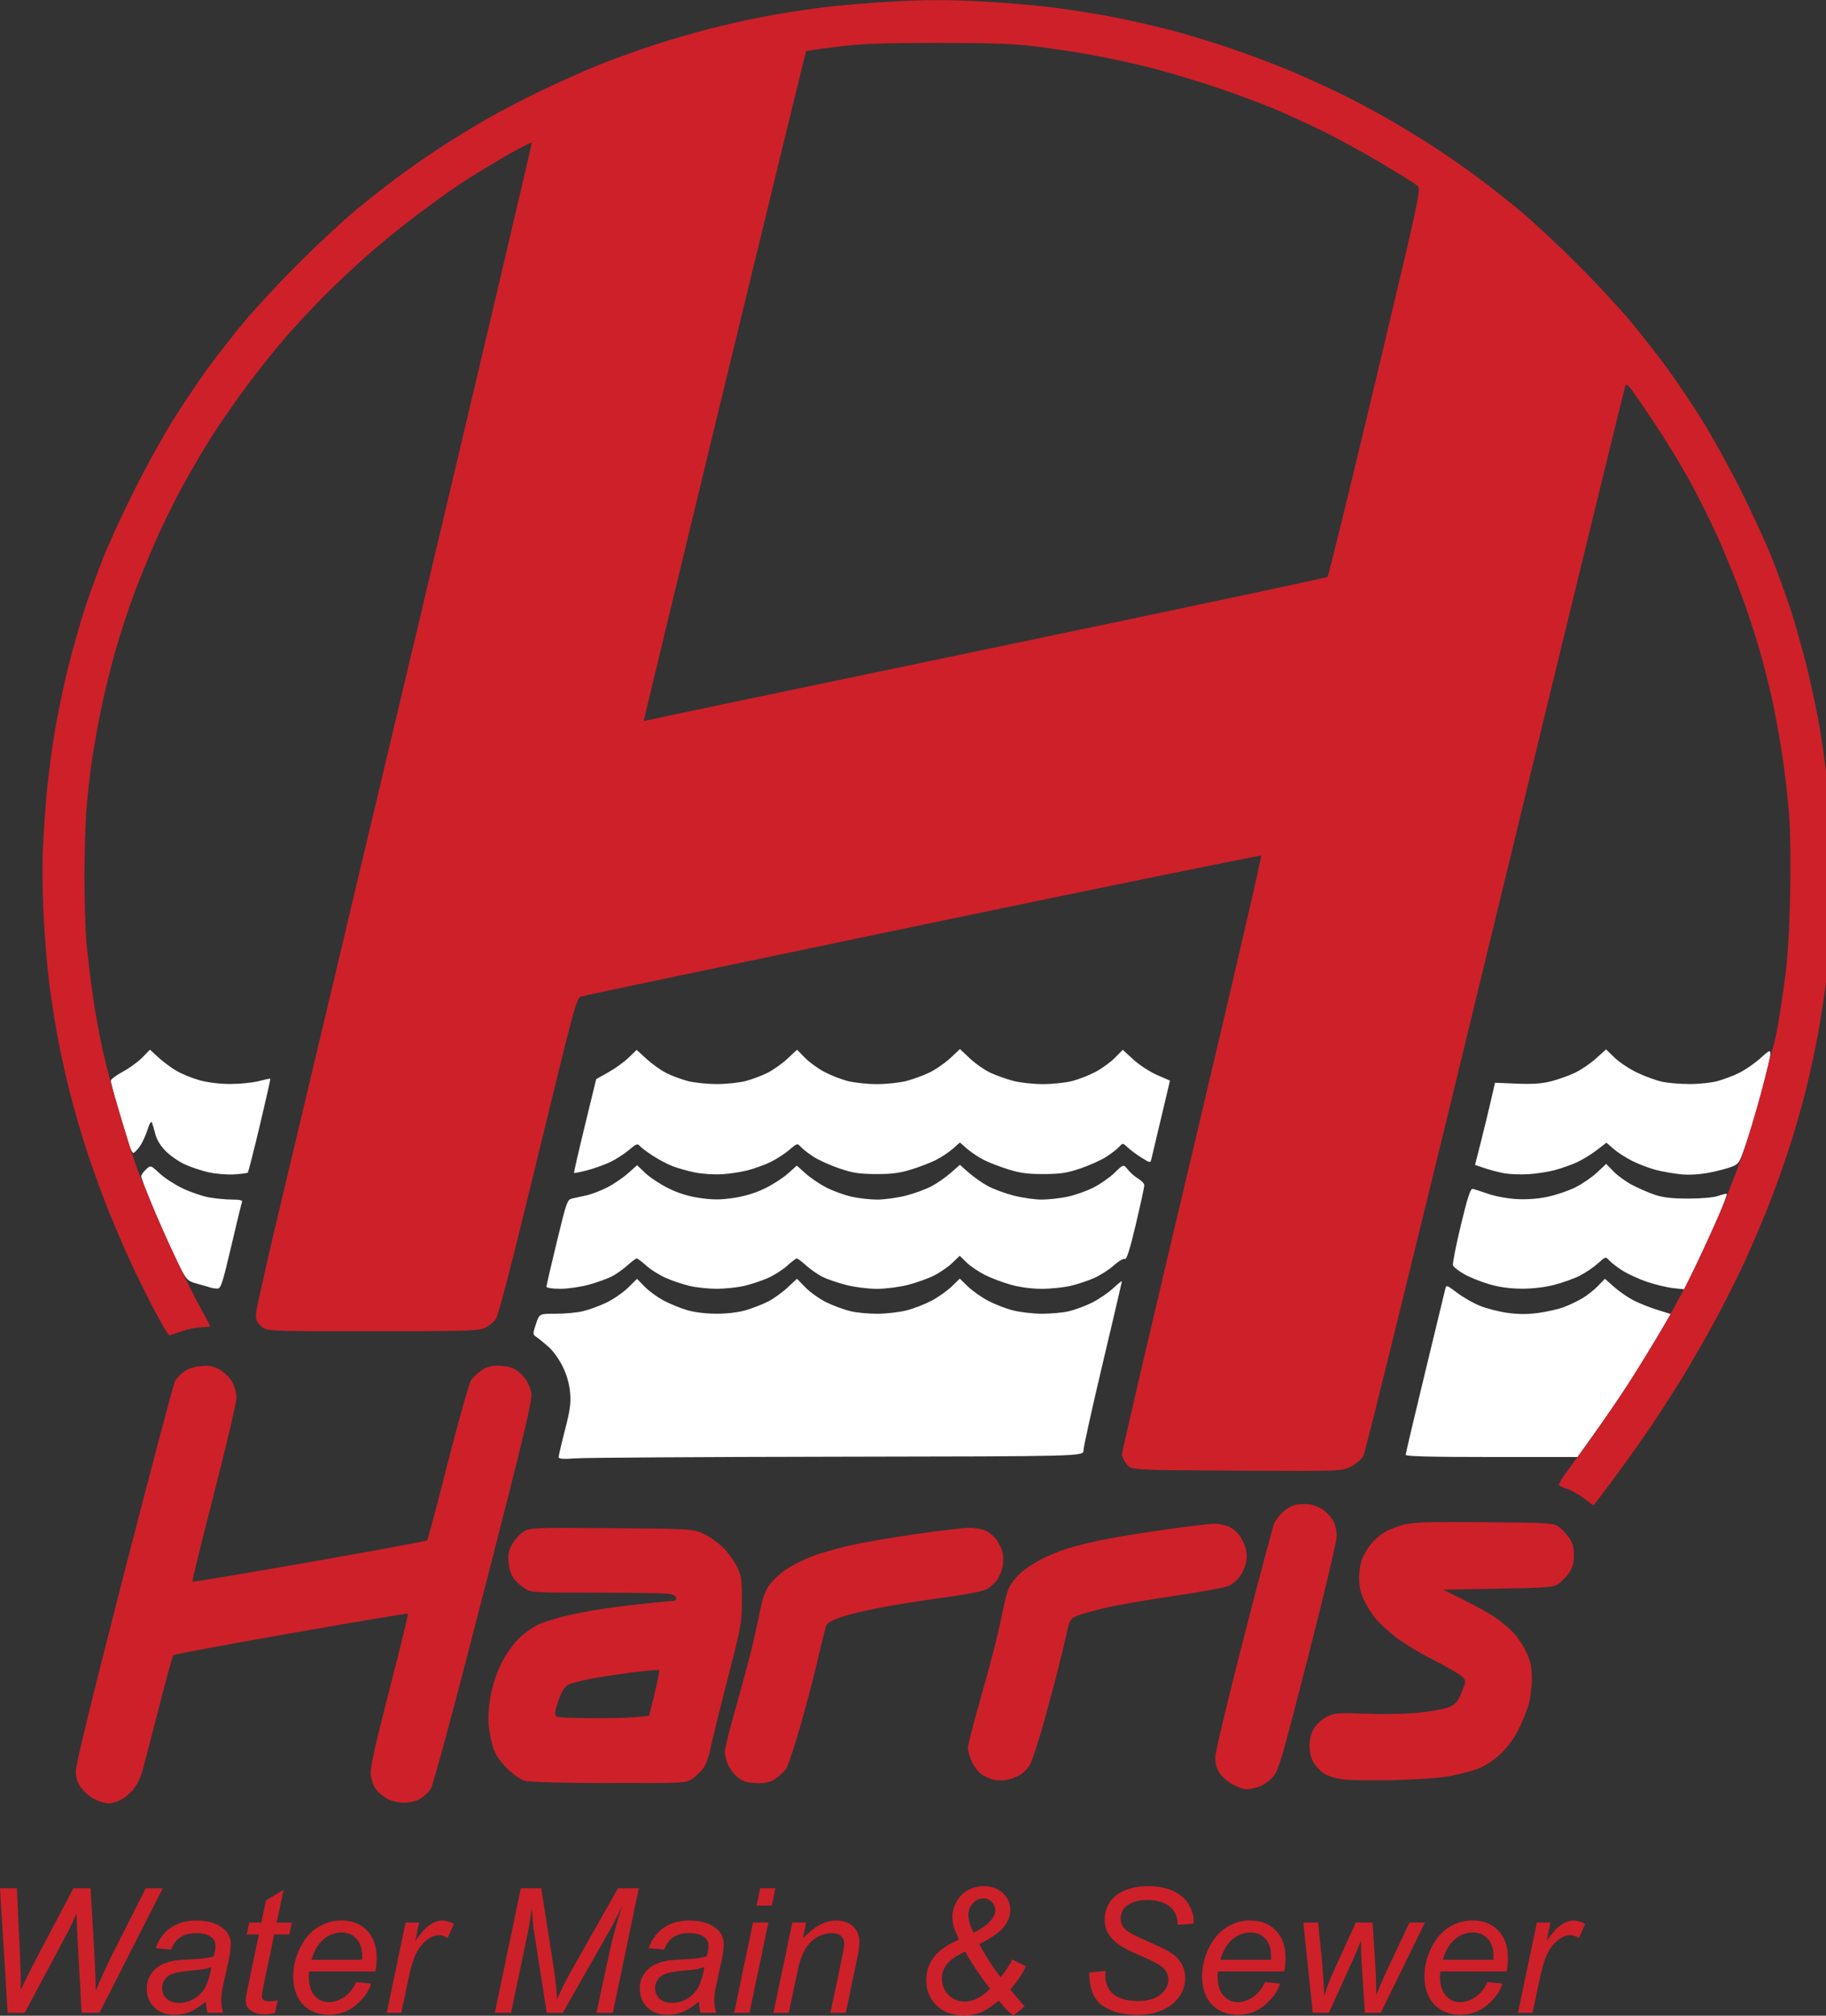
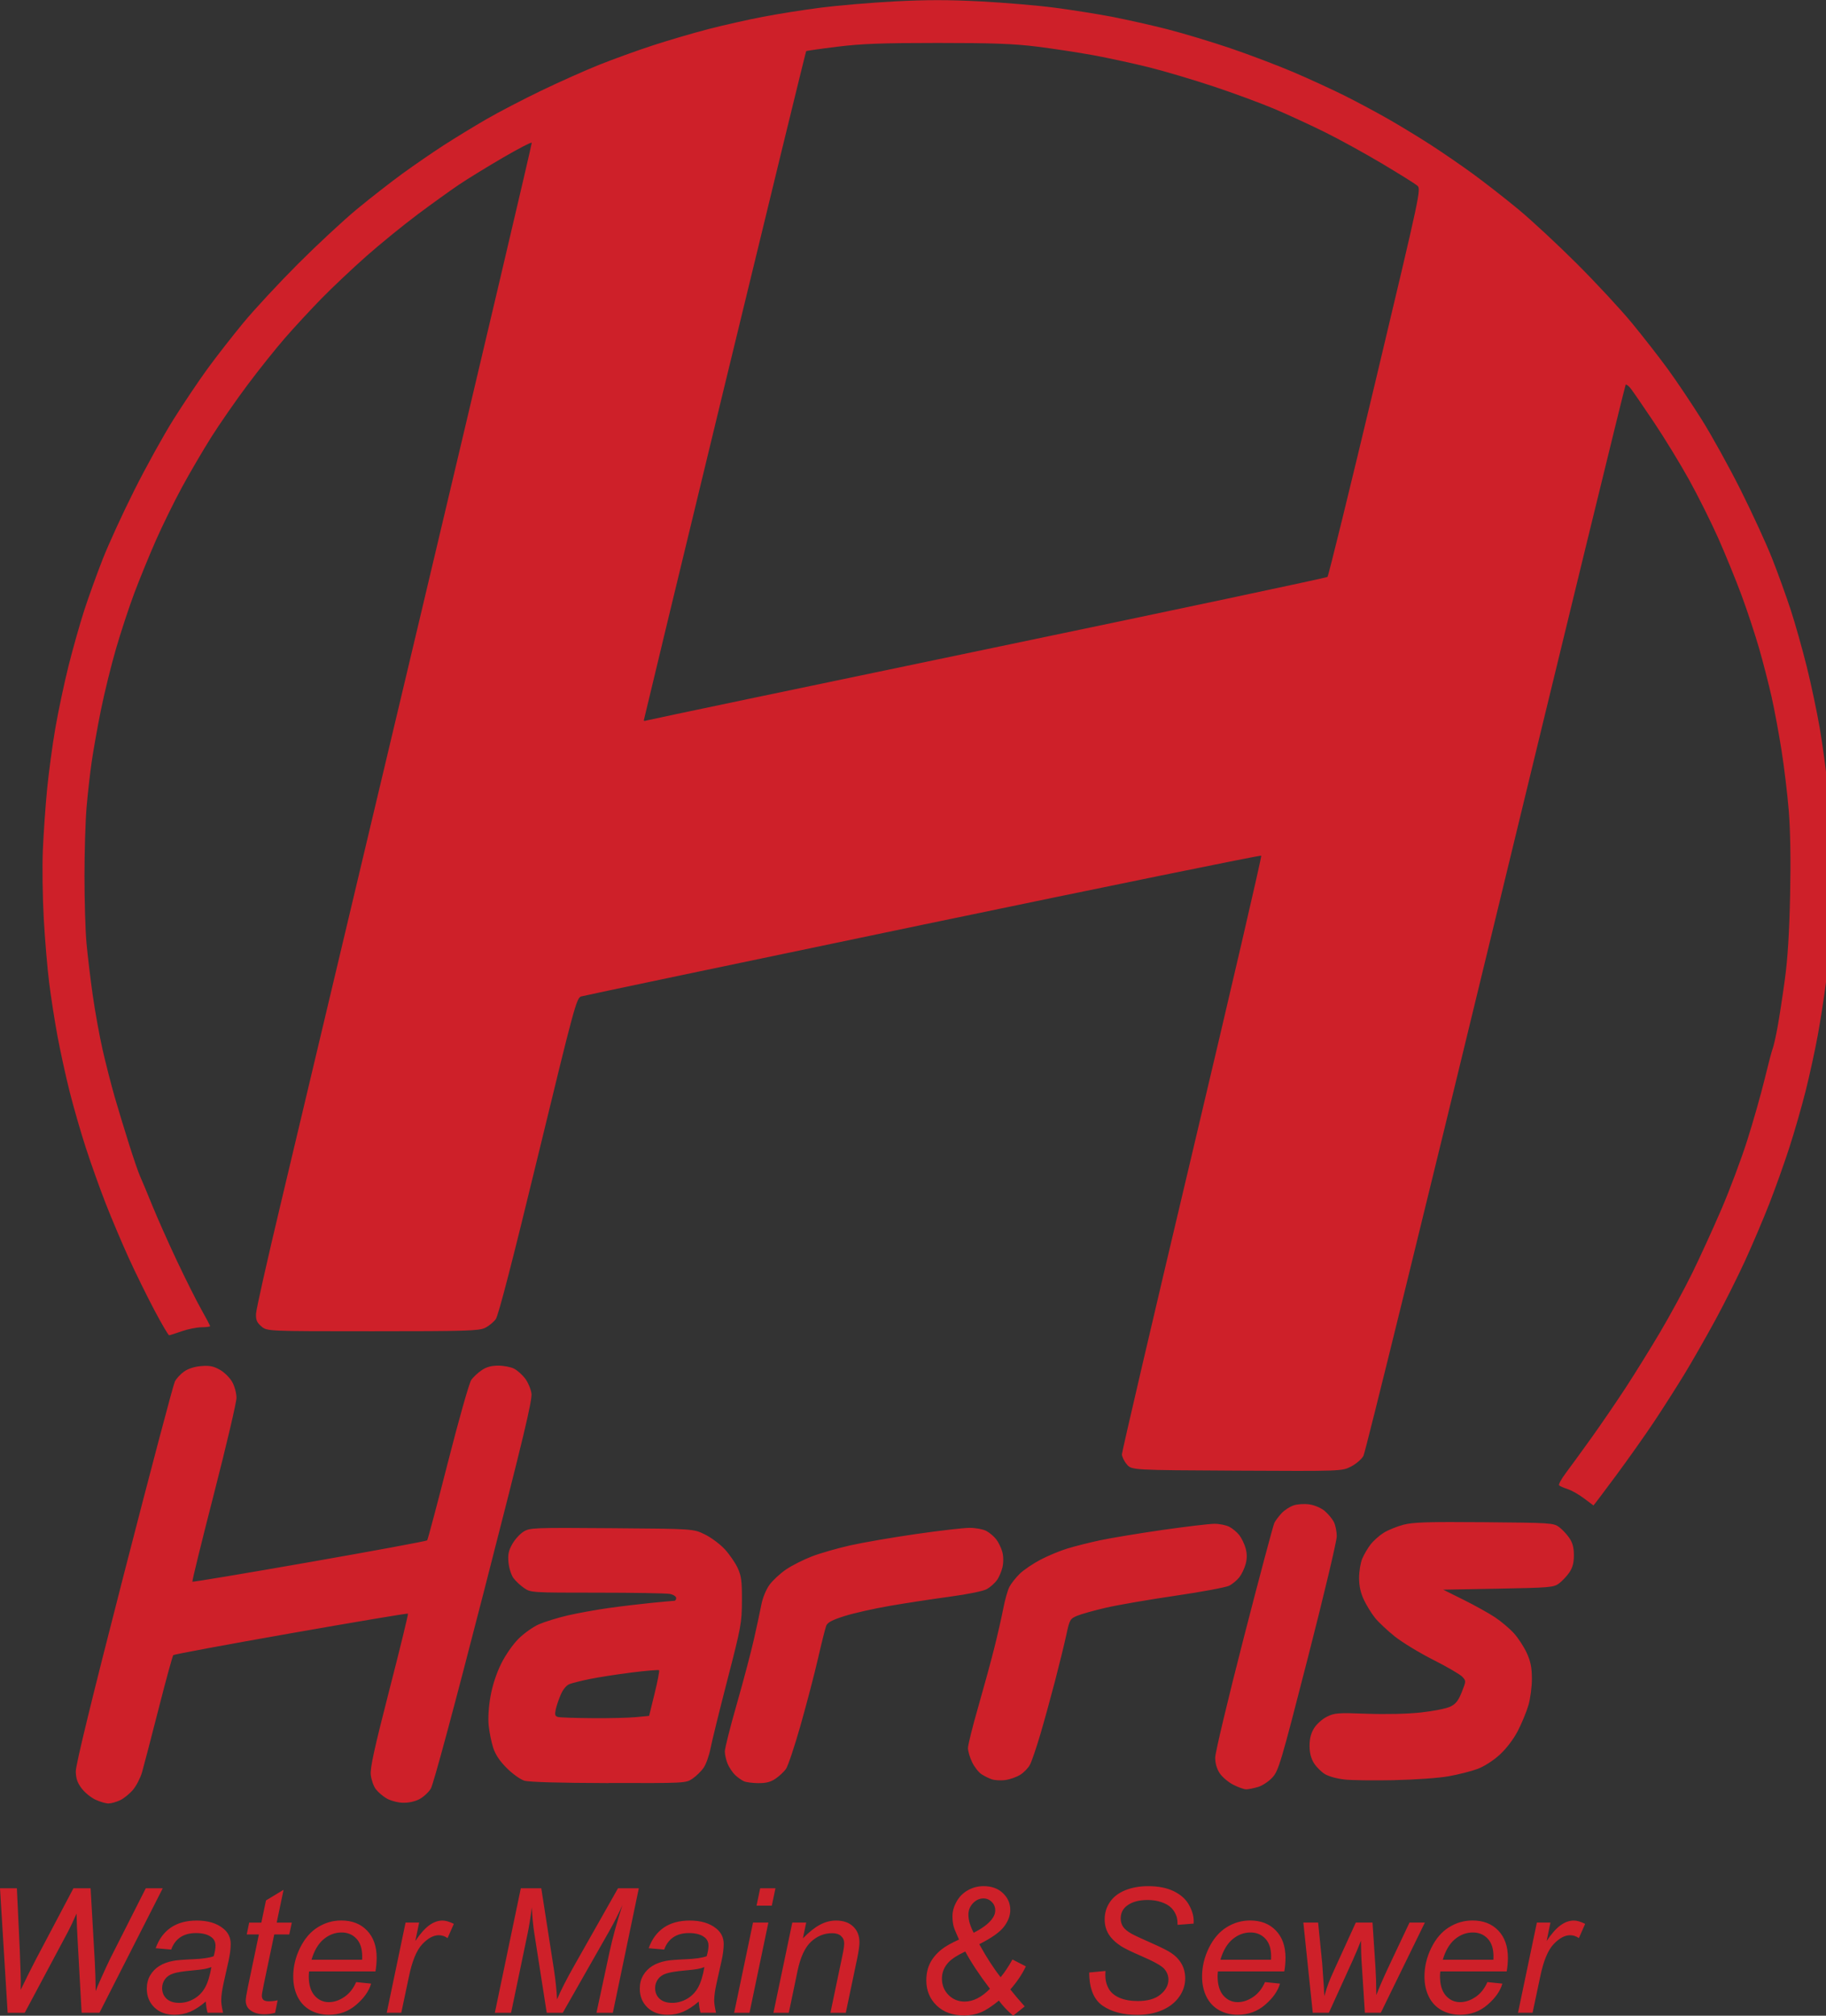
<svg xmlns="http://www.w3.org/2000/svg" width="58" height="64" viewBox="0 0 58 64">
  <rect x="0" y="0" width="58" height="64" fill="#333333" stroke="none" />
  <title>logo-white-water</title>
-   <path fill="#fff" d="M18.307 46.302c-0.42 0.030-0.563 0.020-0.563-0.038 0-0.043 0.090-0.43 0.201-0.86 0.166-0.645 0.194-0.856 0.162-1.202-0.026-0.274-0.107-0.556-0.234-0.815-0.107-0.217-0.303-0.493-0.436-0.611s-0.305-0.26-0.382-0.313c-0.139-0.095-0.14-0.1-0.032-0.425 0.109-0.328 0.109-0.328 0.624-0.326 0.283 0.001 0.674-0.035 0.869-0.081s0.534-0.17 0.753-0.276c0.219-0.106 0.526-0.319 0.682-0.472l0.283-0.279 0.244 0.25c0.134 0.138 0.407 0.336 0.605 0.441s0.535 0.242 0.747 0.304c0.233 0.068 0.603 0.112 0.933 0.112s0.699-0.044 0.93-0.112c0.211-0.062 0.526-0.185 0.7-0.273s0.453-0.288 0.619-0.443l0.302-0.282 0.275 0.281c0.151 0.154 0.453 0.367 0.671 0.472s0.555 0.23 0.75 0.276c0.195 0.047 0.586 0.084 0.869 0.082s0.7-0.051 0.926-0.109 0.582-0.198 0.792-0.309c0.209-0.112 0.495-0.314 0.635-0.45l0.254-0.247 0.254 0.247c0.14 0.136 0.425 0.338 0.635 0.45s0.566 0.251 0.792 0.309c0.226 0.058 0.643 0.108 0.926 0.109s0.674-0.035 0.869-0.082c0.195-0.047 0.523-0.169 0.73-0.273s0.503-0.306 0.66-0.45c0.156-0.144 0.284-0.246 0.284-0.227s-0.275 1.194-0.611 2.611c-0.336 1.417-0.611 2.66-0.611 2.762 0 0.186 0 0.186-7.772 0.198-4.275 0.007-8.026 0.030-8.335 0.052zM47.379 46.261c-1.918 0-2.73-0.021-2.73-0.070 0-0.038 0.275-1.204 0.611-2.591s0.626-2.587 0.645-2.667c0.034-0.142 0.043-0.14 0.378 0.113 0.189 0.143 0.515 0.329 0.724 0.414s0.605 0.186 0.878 0.224c0.354 0.049 0.64 0.049 0.993 0 0.273-0.038 0.635-0.122 0.804-0.186s0.432-0.19 0.582-0.279c0.151-0.089 0.372-0.264 0.493-0.389l0.219-0.228 0.296 0.261c0.163 0.144 0.441 0.335 0.618 0.426s0.516 0.225 0.753 0.299l0.431 0.134-0.499 0.837c-0.275 0.46-0.668 1.097-0.874 1.416s-0.648 0.963-0.983 1.432l-0.608 0.853h-2.73zM6.899 40.914c-0.071-0.003-0.158-0.015-0.194-0.028s-0.226-0.067-0.424-0.122c-0.36-0.1-0.36-0.1-0.751-0.922-0.215-0.452-0.538-1.18-0.718-1.619s-0.327-0.831-0.327-0.874c0-0.042 0.067-0.14 0.15-0.217 0.15-0.141 0.15-0.141 0.434 0.123 0.157 0.145 0.488 0.36 0.735 0.478s0.622 0.246 0.832 0.284c0.21 0.038 0.539 0.069 0.731 0.069 0.253 0 0.341 0.022 0.319 0.080-0.017 0.044-0.172 0.681-0.344 1.416-0.281 1.198-0.327 1.335-0.443 1.331zM17.794 40.919c-0.263 0-0.436-0.027-0.436-0.068 0-0.037 0.147-0.675 0.327-1.416 0.316-1.302 0.333-1.349 0.499-1.384 0.094-0.020 0.298-0.064 0.452-0.099s0.444-0.146 0.644-0.247c0.2-0.101 0.497-0.302 0.66-0.446l0.297-0.262 0.264 0.251c0.145 0.138 0.475 0.355 0.733 0.482 0.321 0.158 0.636 0.255 1 0.307 0.411 0.059 0.65 0.059 1.060-0.001 0.343-0.050 0.689-0.154 0.982-0.294 0.249-0.119 0.583-0.333 0.743-0.475l0.29-0.258 0.289 0.257c0.159 0.141 0.455 0.34 0.658 0.443s0.551 0.229 0.772 0.282c0.222 0.052 0.594 0.095 0.827 0.096s0.648-0.056 0.922-0.126c0.274-0.070 0.643-0.207 0.822-0.303s0.451-0.288 0.607-0.425l0.283-0.249 0.283 0.249c0.156 0.137 0.429 0.328 0.607 0.425s0.548 0.233 0.822 0.303c0.274 0.070 0.674 0.127 0.89 0.126s0.584-0.042 0.818-0.091c0.234-0.050 0.604-0.18 0.82-0.289s0.52-0.322 0.675-0.472c0.28-0.273 0.28-0.273 0.422-0.097 0.078 0.097 0.227 0.226 0.331 0.287s0.19 0.156 0.19 0.211c0 0.054-0.121 0.61-0.269 1.235-0.2 0.842-0.292 1.127-0.355 1.103-0.047-0.018-0.205 0.075-0.35 0.207s-0.424 0.31-0.618 0.396c-0.194 0.086-0.531 0.198-0.748 0.249s-0.627 0.094-0.911 0.094c-0.323 0.001-0.692-0.048-0.987-0.129-0.259-0.072-0.635-0.214-0.835-0.316s-0.46-0.28-0.577-0.395l-0.212-0.209-0.239 0.229c-0.131 0.126-0.393 0.306-0.583 0.401s-0.563 0.228-0.831 0.296c-0.274 0.070-0.703 0.124-0.981 0.124s-0.707-0.054-0.982-0.125c-0.268-0.069-0.607-0.186-0.753-0.26s-0.376-0.236-0.512-0.358c-0.135-0.122-0.268-0.222-0.295-0.222s-0.165 0.105-0.306 0.232-0.416 0.303-0.611 0.389c-0.194 0.086-0.531 0.198-0.748 0.249s-0.612 0.093-0.878 0.093-0.657-0.041-0.869-0.092-0.552-0.165-0.754-0.255c-0.202-0.090-0.481-0.265-0.619-0.39s-0.273-0.227-0.3-0.227c-0.027 0-0.16 0.1-0.295 0.222s-0.36 0.281-0.5 0.352c-0.14 0.071-0.466 0.188-0.726 0.26s-0.667 0.131-0.908 0.131zM48.323 40.916c-0.376-0.002-0.709-0.050-1.039-0.147-0.267-0.079-0.624-0.225-0.792-0.323s-0.322-0.22-0.341-0.269c-0.019-0.050 0.093-0.619 0.248-1.266 0.213-0.884 0.306-1.173 0.376-1.163 0.051 0.008 0.267 0.076 0.48 0.152 0.217 0.078 0.612 0.153 0.901 0.17 0.338 0.020 0.681-0.004 0.998-0.071 0.266-0.056 0.659-0.189 0.875-0.295s0.527-0.318 0.691-0.471l0.298-0.278 0.235 0.241c0.129 0.132 0.398 0.326 0.596 0.43s0.52 0.243 0.715 0.309c0.261 0.088 0.541 0.12 1.062 0.12 0.425-0 0.806-0.034 0.954-0.086 0.135-0.047 0.256-0.076 0.269-0.063s-0.091 0.298-0.232 0.634c-0.14 0.336-0.449 1.012-0.686 1.503l-0.431 0.893-0.355-0.038c-0.196-0.021-0.57-0.111-0.832-0.2s-0.612-0.25-0.779-0.357-0.355-0.252-0.418-0.322c-0.114-0.126-0.118-0.125-0.361 0.095-0.135 0.122-0.395 0.297-0.576 0.39s-0.549 0.223-0.817 0.292c-0.305 0.078-0.693 0.123-1.040 0.121zM7.433 37.288c-0.223 0.013-0.588-0.018-0.811-0.068s-0.56-0.163-0.75-0.25-0.462-0.275-0.605-0.419c-0.167-0.166-0.286-0.361-0.332-0.538-0.039-0.152-0.088-0.32-0.109-0.373-0.024-0.060-0.078 0.031-0.144 0.239-0.058 0.185-0.171 0.424-0.25 0.531s-0.168 0.195-0.196 0.195-0.086-0.109-0.129-0.241c-0.043-0.133-0.192-0.63-0.333-1.104s-0.255-0.9-0.255-0.946c0-0.046 0.17-0.173 0.377-0.284s0.488-0.314 0.623-0.452l0.245-0.251 0.266 0.246c0.147 0.135 0.406 0.327 0.576 0.427s0.501 0.235 0.735 0.299c0.259 0.072 0.64 0.118 0.975 0.118 0.303 0 0.709-0.041 0.902-0.091s0.359-0.084 0.368-0.075c0.009 0.009-0.141 0.675-0.333 1.481s-0.364 1.48-0.382 1.499c-0.019 0.019-0.216 0.044-0.44 0.057zM22.926 37.282c-0.254 0.016-0.633-0.010-0.869-0.059-0.23-0.048-0.549-0.139-0.708-0.202s-0.439-0.211-0.622-0.331c-0.183-0.119-0.367-0.259-0.409-0.31-0.066-0.079-0.117-0.059-0.341 0.133-0.145 0.124-0.416 0.298-0.602 0.386s-0.515 0.205-0.732 0.261c-0.217 0.056-0.401 0.091-0.41 0.080s0.146-0.686 0.344-1.499l0.36-1.478 0.385-0.216c0.212-0.119 0.501-0.327 0.643-0.464l0.257-0.248 0.317 0.289c0.174 0.159 0.456 0.36 0.627 0.446s0.475 0.2 0.678 0.253c0.203 0.053 0.617 0.096 0.921 0.096s0.718-0.043 0.921-0.096c0.203-0.053 0.517-0.171 0.698-0.263s0.465-0.294 0.631-0.449l0.302-0.282 0.246 0.252c0.135 0.138 0.41 0.339 0.612 0.447s0.537 0.24 0.745 0.294c0.208 0.054 0.627 0.099 0.931 0.099s0.725-0.044 0.936-0.099c0.211-0.054 0.543-0.176 0.738-0.27s0.492-0.3 0.66-0.457l0.306-0.286 0.324 0.303c0.178 0.167 0.475 0.372 0.66 0.456s0.509 0.198 0.719 0.253c0.211 0.055 0.632 0.1 0.936 0.1s0.722-0.044 0.931-0.099c0.208-0.054 0.543-0.186 0.745-0.294s0.476-0.308 0.611-0.446l0.245-0.25 0.339 0.31c0.186 0.17 0.524 0.39 0.75 0.489l0.411 0.179-0.276 1.166c-0.152 0.641-0.291 1.231-0.311 1.31-0.035 0.145-0.035 0.145-0.308-0.024-0.15-0.093-0.347-0.238-0.438-0.323-0.166-0.154-0.166-0.154-0.283-0.025-0.064 0.071-0.25 0.215-0.413 0.319s-0.528 0.268-0.811 0.365c-0.42 0.143-0.633 0.176-1.159 0.179-0.499 0.003-0.752-0.030-1.125-0.145-0.265-0.082-0.618-0.218-0.786-0.303s-0.407-0.245-0.533-0.354l-0.228-0.2-0.228 0.2c-0.125 0.11-0.365 0.269-0.533 0.354s-0.521 0.222-0.786 0.303c-0.373 0.115-0.626 0.148-1.125 0.145-0.525-0.003-0.738-0.036-1.159-0.179-0.283-0.096-0.648-0.261-0.811-0.365s-0.348-0.246-0.41-0.316c-0.112-0.124-0.118-0.123-0.377 0.099-0.145 0.124-0.414 0.296-0.598 0.384s-0.504 0.203-0.71 0.257c-0.206 0.054-0.578 0.111-0.826 0.127zM48.542 37.281c-0.248 0.015-0.588 0.002-0.755-0.028s-0.447-0.102-0.62-0.16l-0.315-0.105 0.183-0.721c0.101-0.397 0.243-0.984 0.317-1.305l0.134-0.584 0.69 0.028c0.502 0.021 0.8 0 1.094-0.075 0.222-0.057 0.56-0.178 0.752-0.268s0.493-0.295 0.67-0.454l0.322-0.29 0.271 0.263c0.149 0.145 0.476 0.361 0.727 0.48s0.61 0.248 0.797 0.287c0.188 0.039 0.579 0.070 0.869 0.070s0.683-0.042 0.873-0.093 0.5-0.167 0.688-0.26c0.188-0.092 0.489-0.299 0.668-0.46 0.301-0.271 0.325-0.281 0.325-0.142-0 0.083-0.103 0.542-0.23 1.020s-0.346 1.226-0.488 1.663c-0.248 0.761-0.268 0.798-0.488 0.89-0.127 0.053-0.45 0.139-0.719 0.192-0.313 0.062-0.639 0.082-0.907 0.056-0.23-0.022-0.59-0.084-0.799-0.138s-0.549-0.183-0.754-0.286c-0.205-0.103-0.473-0.276-0.596-0.384l-0.224-0.196-0.31 0.238c-0.17 0.131-0.455 0.305-0.632 0.386s-0.496 0.193-0.708 0.249c-0.212 0.056-0.589 0.113-0.837 0.128z" />
  <path fill="#ce2029" d="M48.217 63.906l0.599-2.863h0.431l-0.121 0.585q0.221-0.332 0.431-0.491 0.213-0.159 0.434-0.159 0.146 0 0.359 0.105l-0.2 0.453q-0.127-0.092-0.278-0.092-0.256 0-0.526 0.286t-0.423 1.027l-0.243 1.148zM47.247 62.932l0.474 0.049q-0.102 0.353-0.472 0.671-0.367 0.318-0.876 0.318-0.318 0-0.585-0.146-0.264-0.148-0.404-0.429-0.138-0.28-0.138-0.639 0-0.469 0.216-0.909 0.218-0.442 0.563-0.655 0.345-0.216 0.747-0.216 0.512 0 0.817 0.318 0.307 0.318 0.307 0.868 0 0.21-0.038 0.431h-2.108q-0.011 0.084-0.011 0.151 0 0.402 0.183 0.615 0.186 0.21 0.453 0.21 0.251 0 0.493-0.164t0.377-0.474zM45.828 62.223h1.607q0.003-0.075 0.003-0.108 0-0.367-0.183-0.561-0.183-0.197-0.472-0.197-0.313 0-0.572 0.216-0.256 0.216-0.383 0.65zM41.698 63.906l-0.299-2.863h0.469l0.129 1.286 0.051 0.723q0.005 0.081 0.016 0.326 0.081-0.275 0.138-0.421 0.057-0.148 0.181-0.421l0.682-1.494h0.531l0.094 1.432q0.022 0.326 0.027 0.871 0.135-0.361 0.439-1.003l0.615-1.3h0.488l-1.399 2.863h-0.507l-0.108-1.68q-0.011-0.156-0.016-0.609-0.111 0.288-0.261 0.623l-0.758 1.666zM40.183 62.932l0.474 0.049q-0.102 0.353-0.472 0.671-0.367 0.318-0.876 0.318-0.318 0-0.585-0.146-0.264-0.148-0.404-0.429-0.138-0.28-0.138-0.639 0-0.469 0.216-0.909 0.218-0.442 0.563-0.655 0.345-0.216 0.747-0.216 0.512 0 0.817 0.318 0.307 0.318 0.307 0.868 0 0.21-0.038 0.431h-2.108q-0.011 0.084-0.011 0.151 0 0.402 0.183 0.615 0.186 0.21 0.453 0.21 0.251 0 0.493-0.164t0.377-0.474zM38.765 62.223h1.607q0.003-0.075 0.003-0.108 0-0.367-0.183-0.561-0.183-0.197-0.472-0.197-0.313 0-0.572 0.216-0.256 0.216-0.383 0.65zM34.596 62.628l0.518-0.049-0.005 0.138q0 0.229 0.105 0.421 0.105 0.189 0.348 0.294 0.243 0.102 0.577 0.102 0.474 0 0.723-0.208 0.251-0.208 0.251-0.474 0-0.186-0.132-0.34-0.135-0.151-0.736-0.41-0.466-0.202-0.636-0.31-0.267-0.175-0.394-0.38-0.127-0.208-0.127-0.472 0-0.305 0.167-0.55t0.488-0.375q0.324-0.129 0.728-0.129 0.483 0 0.814 0.162t0.48 0.431q0.151 0.27 0.151 0.515 0 0.024-0.003 0.081l-0.51 0.040q0-0.167-0.030-0.261-0.054-0.164-0.167-0.278t-0.313-0.181q-0.197-0.070-0.442-0.070-0.431 0-0.671 0.194-0.183 0.148-0.183 0.394 0 0.146 0.075 0.261 0.075 0.113 0.272 0.224 0.14 0.078 0.666 0.31 0.426 0.189 0.588 0.297 0.216 0.143 0.332 0.348 0.116 0.202 0.116 0.461 0 0.321-0.197 0.593-0.194 0.27-0.539 0.418t-0.79 0.148q-0.671 0-1.097-0.291-0.423-0.294-0.426-1.054zM31.728 63.52q-0.337 0.275-0.577 0.375-0.24 0.097-0.531 0.097-0.539 0-0.868-0.315-0.329-0.318-0.329-0.798 0-0.313 0.121-0.553 0.124-0.24 0.367-0.434 0.186-0.146 0.55-0.31-0.14-0.31-0.17-0.415-0.038-0.151-0.038-0.324 0-0.227 0.127-0.458 0.127-0.235 0.359-0.367t0.504-0.132q0.38 0 0.612 0.221 0.235 0.221 0.235 0.536 0 0.267-0.2 0.531-0.2 0.261-0.785 0.555 0.353 0.639 0.679 1.049 0.197-0.24 0.375-0.563l0.426 0.218q-0.178 0.375-0.493 0.733 0.175 0.224 0.456 0.539l-0.367 0.294q-0.275-0.235-0.453-0.48zM30.927 61.366q0.396-0.202 0.566-0.415 0.119-0.146 0.119-0.297 0-0.159-0.111-0.267-0.108-0.111-0.264-0.111-0.189 0-0.334 0.154-0.143 0.151-0.143 0.361 0 0.256 0.167 0.574zM31.445 63.145q-0.504-0.661-0.785-1.184-0.367 0.173-0.523 0.334-0.218 0.227-0.218 0.526 0 0.307 0.208 0.52 0.21 0.21 0.512 0.21 0.407 0 0.806-0.407zM24.567 63.906l0.599-2.863h0.442l-0.105 0.499q0.288-0.294 0.539-0.429t0.512-0.135q0.348 0 0.545 0.189 0.2 0.189 0.2 0.504 0 0.159-0.070 0.502l-0.364 1.734h-0.488l0.38-1.815q0.057-0.264 0.057-0.391 0-0.143-0.1-0.232-0.097-0.089-0.283-0.089-0.375 0-0.669 0.27-0.291 0.27-0.429 0.925l-0.278 1.332zM24.030 60.506l0.116-0.553h0.485l-0.116 0.553zM23.319 63.906l0.599-2.863h0.488l-0.599 2.863zM22.194 63.55q-0.253 0.218-0.488 0.321-0.235 0.1-0.502 0.1-0.396 0-0.639-0.232-0.243-0.235-0.243-0.599 0-0.24 0.108-0.423 0.111-0.186 0.291-0.297 0.181-0.113 0.442-0.162 0.164-0.032 0.623-0.051 0.461-0.019 0.661-0.097 0.057-0.2 0.057-0.332 0-0.17-0.124-0.267-0.17-0.135-0.496-0.135-0.307 0-0.504 0.138-0.194 0.135-0.283 0.386l-0.493-0.043q0.151-0.426 0.477-0.652 0.329-0.227 0.828-0.227 0.531 0 0.841 0.253 0.237 0.189 0.237 0.491 0 0.229-0.067 0.531l-0.159 0.712q-0.076 0.34-0.076 0.553 0 0.135 0.059 0.388h-0.493q-0.040-0.14-0.057-0.356zM22.375 62.455q-0.102 0.040-0.221 0.062-0.116 0.022-0.391 0.046-0.426 0.038-0.601 0.097-0.175 0.057-0.264 0.183t-0.089 0.28q0 0.205 0.14 0.337 0.143 0.132 0.404 0.132 0.243 0 0.466-0.127 0.224-0.129 0.353-0.359t0.202-0.652zM15.718 63.906l0.825-3.953h0.65l0.399 2.561q0.078 0.504 0.102 0.968 0.164-0.399 0.55-1.081l1.386-2.448h0.661l-0.825 3.953h-0.52l0.413-1.922q0.143-0.666 0.41-1.494-0.17 0.386-0.421 0.83l-1.472 2.586h-0.51l-0.396-2.534q-0.054-0.348-0.078-0.812-0.067 0.52-0.132 0.825l-0.526 2.521zM12.284 63.906l0.598-2.863h0.431l-0.121 0.585q0.221-0.332 0.431-0.491 0.213-0.159 0.434-0.159 0.146 0 0.359 0.105l-0.2 0.453q-0.127-0.092-0.278-0.092-0.256 0-0.526 0.286t-0.423 1.027l-0.243 1.148zM11.313 62.932l0.475 0.049q-0.102 0.353-0.472 0.671-0.367 0.318-0.876 0.318-0.318 0-0.585-0.146-0.264-0.148-0.404-0.429-0.137-0.28-0.137-0.639 0-0.469 0.216-0.909 0.218-0.442 0.563-0.655 0.345-0.216 0.747-0.216 0.512 0 0.817 0.318 0.307 0.318 0.307 0.868 0 0.21-0.038 0.431h-2.108q-0.011 0.084-0.011 0.151 0 0.402 0.183 0.615 0.186 0.21 0.453 0.21 0.251 0 0.493-0.164t0.377-0.474zM9.895 62.223h1.607q0.003-0.075 0.003-0.108 0-0.367-0.183-0.561-0.183-0.197-0.472-0.197-0.313 0-0.572 0.216-0.256 0.216-0.383 0.65zM8.819 63.509l-0.081 0.399q-0.175 0.046-0.34 0.046-0.291 0-0.464-0.143-0.129-0.108-0.129-0.294 0-0.094 0.070-0.434l0.348-1.663h-0.386l0.078-0.377h0.386l0.148-0.704 0.558-0.337-0.218 1.041h0.48l-0.081 0.377h-0.477l-0.332 1.583q-0.062 0.302-0.062 0.361 0 0.086 0.049 0.132 0.051 0.046 0.164 0.046 0.162 0 0.288-0.032zM6.535 63.55q-0.253 0.218-0.488 0.321-0.235 0.1-0.502 0.1-0.396 0-0.639-0.232-0.243-0.235-0.243-0.599 0-0.24 0.108-0.423 0.111-0.186 0.291-0.297 0.181-0.113 0.442-0.162 0.164-0.032 0.623-0.051 0.461-0.019 0.661-0.097 0.057-0.2 0.057-0.332 0-0.17-0.124-0.267-0.17-0.135-0.496-0.135-0.307 0-0.504 0.138-0.194 0.135-0.283 0.386l-0.493-0.043q0.151-0.426 0.477-0.652 0.329-0.227 0.828-0.227 0.531 0 0.841 0.253 0.237 0.189 0.237 0.491 0 0.229-0.067 0.531l-0.159 0.712q-0.075 0.34-0.075 0.553 0 0.135 0.059 0.388h-0.493q-0.040-0.14-0.057-0.356zM6.716 62.455q-0.102 0.040-0.221 0.062-0.116 0.022-0.391 0.046-0.426 0.038-0.601 0.097-0.175 0.057-0.264 0.183t-0.089 0.28q0 0.205 0.14 0.337 0.143 0.132 0.404 0.132 0.243 0 0.466-0.127 0.224-0.129 0.353-0.359t0.202-0.652zM0.243 63.906l-0.243-3.953h0.536l0.092 1.955q0.008 0.14 0.027 0.76 0.005 0.173 0.005 0.243 0 0.046-0.003 0.267 0.329-0.674 0.474-0.949l1.202-2.276h0.545l0.132 2.311q0.022 0.396 0.030 0.954 0.049-0.138 0.173-0.41 0.197-0.439 0.291-0.628l1.127-2.227h0.539l-2.011 3.953h-0.566l-0.132-2.394q-0.019-0.307-0.030-0.755-0.164 0.375-0.275 0.582l-1.37 2.567zM3.446 57.262c-0.083-0.001-0.267-0.054-0.409-0.119s-0.341-0.225-0.441-0.357c-0.137-0.179-0.184-0.315-0.189-0.541-0.004-0.2 0.507-2.296 1.526-6.255 0.843-3.275 1.572-6.031 1.621-6.126s0.18-0.237 0.293-0.317c0.128-0.091 0.331-0.156 0.542-0.173 0.266-0.022 0.392 0.002 0.594 0.116 0.141 0.079 0.317 0.253 0.392 0.386 0.077 0.137 0.136 0.357 0.136 0.506 0 0.145-0.321 1.512-0.713 3.038s-0.702 2.786-0.687 2.8c0.014 0.014 1.689-0.266 3.722-0.622s3.714-0.667 3.735-0.691c0.021-0.024 0.319-1.144 0.662-2.489 0.344-1.349 0.676-2.518 0.74-2.607s0.212-0.226 0.329-0.306c0.149-0.102 0.307-0.145 0.528-0.145 0.174 0 0.399 0.043 0.502 0.096s0.259 0.192 0.348 0.308c0.089 0.116 0.18 0.328 0.203 0.471 0.034 0.213-0.237 1.343-1.511 6.3-0.951 3.701-1.604 6.124-1.686 6.257-0.074 0.119-0.24 0.271-0.37 0.337-0.144 0.073-0.349 0.116-0.527 0.109-0.16-0.006-0.389-0.069-0.508-0.138s-0.273-0.203-0.343-0.296c-0.070-0.093-0.141-0.296-0.158-0.451-0.024-0.216 0.111-0.833 0.588-2.688 0.341-1.324 0.608-2.418 0.594-2.432s-1.687 0.267-3.719 0.624-3.712 0.67-3.736 0.694c-0.023 0.024-0.235 0.797-0.47 1.718s-0.47 1.819-0.521 1.997-0.179 0.428-0.284 0.555c-0.105 0.127-0.29 0.278-0.412 0.336s-0.289 0.104-0.372 0.104zM39.586 56.813c-0.068 0-0.253-0.065-0.41-0.145s-0.352-0.243-0.432-0.364c-0.095-0.143-0.145-0.315-0.145-0.5 0-0.155 0.408-1.866 0.907-3.804s0.937-3.58 0.973-3.651c0.036-0.071 0.14-0.208 0.23-0.305s0.262-0.208 0.383-0.248c0.125-0.041 0.342-0.054 0.504-0.030s0.369 0.114 0.48 0.207c0.108 0.091 0.238 0.247 0.29 0.347s0.094 0.307 0.094 0.459c0 0.152-0.412 1.884-0.916 3.849-0.857 3.342-0.93 3.587-1.124 3.803-0.116 0.128-0.319 0.264-0.459 0.306-0.138 0.041-0.307 0.075-0.375 0.075zM19.328 56.614c-1.591-0.005-2.532-0.032-2.678-0.078-0.124-0.039-0.373-0.218-0.553-0.398-0.224-0.223-0.361-0.428-0.432-0.647-0.057-0.176-0.121-0.494-0.143-0.706-0.024-0.236-0.001-0.598 0.059-0.931 0.061-0.342 0.187-0.725 0.336-1.027 0.137-0.277 0.371-0.614 0.551-0.794 0.172-0.172 0.464-0.38 0.65-0.461s0.598-0.208 0.916-0.282c0.319-0.073 0.898-0.178 1.287-0.233s1.008-0.129 1.375-0.165c0.367-0.036 0.692-0.066 0.724-0.066s0.058-0.040 0.058-0.089c0-0.049-0.090-0.107-0.201-0.129s-1.149-0.040-2.308-0.040c-2.078 0-2.109-0.002-2.319-0.145-0.117-0.080-0.27-0.222-0.34-0.317s-0.141-0.316-0.158-0.493c-0.024-0.255 0-0.375 0.119-0.587 0.082-0.147 0.244-0.325 0.359-0.396 0.201-0.124 0.302-0.128 2.802-0.109 2.594 0.019 2.594 0.019 2.957 0.198 0.2 0.098 0.485 0.31 0.633 0.471s0.332 0.428 0.409 0.594c0.117 0.255 0.138 0.415 0.135 1.041-0.003 0.704-0.026 0.828-0.461 2.51-0.252 0.974-0.493 1.953-0.536 2.176s-0.14 0.498-0.216 0.61c-0.075 0.112-0.235 0.269-0.354 0.35-0.217 0.146-0.22 0.146-2.67 0.14zM18.807 54.553c0.531 0.004 1.156-0.011 1.388-0.033l0.423-0.040 0.174-0.709c0.096-0.39 0.16-0.724 0.142-0.741s-0.41 0.015-0.872 0.073c-0.462 0.058-1.059 0.151-1.327 0.206s-0.559 0.128-0.646 0.161c-0.097 0.037-0.205 0.167-0.277 0.334-0.065 0.151-0.138 0.365-0.161 0.477-0.034 0.164-0.020 0.21 0.074 0.234 0.064 0.017 0.551 0.033 1.082 0.037zM24.091 56.616c-0.181-0.002-0.386-0.028-0.457-0.058s-0.197-0.119-0.281-0.198c-0.084-0.079-0.192-0.241-0.241-0.358s-0.089-0.295-0.089-0.393c0-0.099 0.17-0.773 0.378-1.498s0.453-1.653 0.545-2.060c0.093-0.407 0.199-0.905 0.238-1.106 0.041-0.214 0.147-0.473 0.257-0.625 0.103-0.143 0.341-0.362 0.527-0.489s0.557-0.313 0.822-0.415c0.265-0.102 0.816-0.26 1.223-0.351s1.348-0.253 2.092-0.36c0.743-0.107 1.505-0.195 1.693-0.195s0.424 0.043 0.525 0.095c0.101 0.052 0.245 0.172 0.318 0.266s0.162 0.275 0.196 0.404c0.038 0.142 0.040 0.331 0.005 0.485-0.032 0.139-0.113 0.327-0.181 0.418s-0.207 0.215-0.31 0.274c-0.111 0.065-0.589 0.163-1.184 0.244-0.549 0.074-1.406 0.205-1.904 0.291s-1.144 0.231-1.435 0.323c-0.395 0.125-0.543 0.203-0.584 0.308-0.030 0.078-0.149 0.547-0.262 1.042s-0.364 1.451-0.555 2.124c-0.191 0.673-0.4 1.295-0.464 1.384s-0.212 0.226-0.329 0.306c-0.155 0.106-0.302 0.144-0.541 0.141zM31.934 56.518c-0.14 0.018-0.329 0.008-0.421-0.021s-0.242-0.103-0.335-0.163-0.228-0.233-0.3-0.383c-0.073-0.15-0.132-0.352-0.132-0.449s0.143-0.674 0.319-1.283c0.175-0.609 0.406-1.454 0.513-1.879s0.237-0.995 0.289-1.267c0.052-0.272 0.14-0.582 0.195-0.689s0.204-0.294 0.329-0.417c0.126-0.122 0.423-0.323 0.66-0.447s0.619-0.283 0.85-0.353c0.23-0.071 0.694-0.188 1.030-0.26s1.229-0.22 1.984-0.329c0.756-0.108 1.503-0.197 1.661-0.197s0.37 0.043 0.471 0.095c0.101 0.052 0.245 0.172 0.318 0.266s0.164 0.283 0.201 0.42c0.047 0.173 0.047 0.325 0 0.498-0.037 0.137-0.127 0.326-0.201 0.42s-0.217 0.213-0.318 0.266c-0.101 0.052-0.873 0.197-1.716 0.32s-1.836 0.295-2.208 0.381-0.781 0.201-0.91 0.255c-0.224 0.095-0.239 0.123-0.342 0.601-0.059 0.276-0.221 0.935-0.359 1.466s-0.351 1.303-0.473 1.715-0.267 0.837-0.322 0.943c-0.055 0.106-0.196 0.253-0.314 0.325s-0.328 0.147-0.468 0.164zM44.295 56.521c-0.637 0.013-1.347 0.005-1.577-0.019-0.234-0.024-0.512-0.099-0.632-0.172-0.117-0.071-0.276-0.229-0.352-0.352-0.094-0.151-0.138-0.328-0.138-0.549 0-0.226 0.044-0.398 0.144-0.559 0.080-0.13 0.261-0.291 0.408-0.364 0.242-0.12 0.346-0.128 1.27-0.094 0.603 0.022 1.289 0.006 1.714-0.040 0.389-0.042 0.809-0.125 0.933-0.185 0.176-0.085 0.256-0.187 0.366-0.463 0.139-0.351 0.139-0.355 0.016-0.487-0.069-0.073-0.483-0.315-0.921-0.536s-0.988-0.556-1.222-0.742c-0.234-0.187-0.517-0.452-0.628-0.59s-0.27-0.396-0.354-0.573c-0.105-0.221-0.152-0.438-0.153-0.694-0-0.205 0.044-0.478 0.098-0.608s0.172-0.333 0.263-0.451c0.090-0.118 0.278-0.287 0.418-0.375s0.425-0.204 0.634-0.258c0.31-0.080 0.78-0.094 2.569-0.079 2.105 0.018 2.196 0.024 2.37 0.153 0.1 0.074 0.247 0.23 0.326 0.347 0.104 0.153 0.145 0.306 0.145 0.548s-0.040 0.394-0.145 0.548c-0.080 0.117-0.227 0.273-0.326 0.347-0.171 0.127-0.284 0.136-1.931 0.167l-1.749 0.032 0.644 0.32c0.354 0.176 0.804 0.426 1 0.556s0.467 0.359 0.603 0.509c0.136 0.15 0.319 0.431 0.407 0.624 0.123 0.268 0.161 0.461 0.163 0.812 0.002 0.255-0.048 0.633-0.11 0.847-0.062 0.212-0.215 0.582-0.34 0.822-0.139 0.266-0.363 0.559-0.574 0.752-0.204 0.186-0.491 0.37-0.702 0.449-0.196 0.073-0.609 0.178-0.917 0.233-0.314 0.056-1.070 0.11-1.719 0.123zM50.613 47.798c-0.005-0.002-0.141-0.103-0.3-0.224s-0.391-0.253-0.515-0.293c-0.124-0.041-0.248-0.094-0.275-0.119s0.069-0.203 0.214-0.395c0.145-0.192 0.512-0.697 0.816-1.121s0.789-1.134 1.079-1.577c0.289-0.443 0.784-1.239 1.098-1.77s0.771-1.371 1.015-1.867 0.661-1.408 0.928-2.027 0.639-1.611 0.827-2.204 0.435-1.461 0.549-1.931 0.23-0.912 0.259-0.982c0.029-0.071 0.098-0.375 0.153-0.676s0.16-0.982 0.232-1.513c0.091-0.668 0.142-1.493 0.167-2.678 0.023-1.081 0.008-2.063-0.041-2.661-0.042-0.521-0.145-1.388-0.23-1.926s-0.227-1.31-0.319-1.716-0.27-1.1-0.398-1.543c-0.128-0.442-0.377-1.196-0.554-1.673s-0.508-1.289-0.735-1.802c-0.228-0.513-0.647-1.353-0.932-1.867s-0.79-1.339-1.122-1.834-0.661-0.973-0.73-1.061c-0.069-0.088-0.143-0.143-0.163-0.122s-1.879 7.638-4.129 16.927c-2.25 9.289-4.14 16.976-4.2 17.083s-0.239 0.259-0.397 0.339c-0.288 0.146-0.288 0.146-3.625 0.129s-3.337-0.018-3.492-0.198c-0.085-0.099-0.156-0.244-0.157-0.322s1.003-4.377 2.231-9.554c1.228-5.177 2.216-9.43 2.194-9.452s-4.856 0.965-10.744 2.191c-5.887 1.227-10.774 2.252-10.859 2.279-0.146 0.046-0.218 0.313-1.369 5.057-0.806 3.326-1.257 5.068-1.341 5.186-0.070 0.098-0.226 0.225-0.347 0.282-0.194 0.092-0.613 0.105-3.57 0.105-3.35 0-3.35 0-3.529-0.155-0.144-0.124-0.178-0.204-0.17-0.402 0.005-0.136 0.359-1.71 0.786-3.498s2.399-10.085 4.383-18.439c1.983-8.354 3.599-15.212 3.589-15.241s-0.422 0.185-0.918 0.474-1.118 0.671-1.383 0.849-0.859 0.604-1.319 0.948c-0.46 0.344-1.199 0.945-1.641 1.336s-1.083 0.996-1.423 1.344c-0.34 0.348-0.859 0.909-1.152 1.245s-0.831 1.009-1.195 1.496-0.877 1.225-1.14 1.641-0.684 1.134-0.934 1.594c-0.25 0.46-0.628 1.228-0.838 1.706s-0.518 1.231-0.684 1.673c-0.166 0.442-0.428 1.239-0.582 1.77s-0.368 1.4-0.475 1.931c-0.108 0.531-0.239 1.27-0.293 1.641s-0.127 1.023-0.163 1.448c-0.037 0.425-0.067 1.41-0.067 2.188s0.028 1.735 0.064 2.124c0.035 0.389 0.124 1.131 0.197 1.647s0.214 1.298 0.314 1.738c0.1 0.439 0.274 1.117 0.386 1.507s0.32 1.070 0.46 1.513c0.14 0.443 0.295 0.891 0.344 0.998s0.223 0.522 0.386 0.924c0.164 0.402 0.518 1.198 0.788 1.77s0.617 1.263 0.771 1.536c0.154 0.273 0.28 0.512 0.28 0.531s-0.123 0.035-0.274 0.036c-0.15 0.002-0.433 0.058-0.628 0.127s-0.374 0.126-0.399 0.127c-0.025 0.002-0.234-0.355-0.466-0.792s-0.599-1.183-0.815-1.657c-0.217-0.475-0.546-1.254-0.733-1.732s-0.471-1.274-0.632-1.77c-0.161-0.496-0.395-1.307-0.519-1.802s-0.298-1.292-0.386-1.77-0.205-1.231-0.26-1.673c-0.056-0.442-0.133-1.355-0.171-2.027s-0.052-1.657-0.029-2.188 0.083-1.4 0.135-1.931c0.052-0.531 0.169-1.4 0.261-1.931s0.279-1.417 0.417-1.969c0.138-0.552 0.364-1.351 0.502-1.777s0.404-1.161 0.591-1.636 0.637-1.456 1.002-2.181c0.364-0.726 0.92-1.731 1.236-2.234s0.802-1.227 1.080-1.609c0.278-0.382 0.793-1.042 1.144-1.467s1.134-1.267 1.738-1.872c0.605-0.605 1.447-1.387 1.872-1.738s1.076-0.859 1.448-1.129 0.965-0.678 1.319-0.906 0.962-0.599 1.352-0.824c0.389-0.225 1.171-0.631 1.738-0.904s1.392-0.641 1.834-0.818 1.21-0.455 1.706-0.617c0.496-0.162 1.292-0.395 1.77-0.519s1.255-0.298 1.728-0.389c0.472-0.091 1.3-0.222 1.84-0.291s1.594-0.158 2.343-0.198c1.001-0.053 1.724-0.053 2.725 0 0.749 0.039 1.804 0.128 2.343 0.198s1.367 0.201 1.84 0.292c0.472 0.091 1.264 0.269 1.76 0.396s1.393 0.397 1.995 0.601c0.602 0.204 1.508 0.548 2.014 0.764s1.244 0.556 1.641 0.755c0.397 0.199 1.026 0.536 1.398 0.75s0.965 0.575 1.319 0.804c0.354 0.229 0.948 0.636 1.319 0.906s1.023 0.778 1.448 1.129c0.425 0.351 1.267 1.134 1.872 1.738s1.387 1.447 1.738 1.872c0.351 0.425 0.866 1.085 1.145 1.467s0.764 1.106 1.080 1.609c0.316 0.503 0.872 1.508 1.236 2.234s0.815 1.707 1.002 2.181c0.187 0.474 0.452 1.21 0.591 1.636s0.364 1.225 0.502 1.777c0.138 0.552 0.326 1.438 0.417 1.969s0.208 1.4 0.261 1.931c0.052 0.531 0.113 1.4 0.135 1.931s0.009 1.516-0.029 2.188c-0.038 0.673-0.115 1.585-0.171 2.027s-0.173 1.196-0.26 1.673-0.261 1.274-0.386 1.77-0.358 1.307-0.519 1.802c-0.161 0.496-0.445 1.292-0.632 1.77s-0.531 1.289-0.766 1.802c-0.235 0.513-0.663 1.368-0.952 1.899s-0.727 1.299-0.975 1.706c-0.248 0.407-0.682 1.088-0.965 1.513s-0.831 1.2-1.218 1.722-0.708 0.947-0.714 0.945zM20.529 22.877c0.044-0.017 4.917-1.037 10.829-2.269s10.775-2.262 10.807-2.291c0.032-0.029 0.715-2.812 1.519-6.186 1.461-6.134 1.461-6.134 1.326-6.244-0.074-0.061-0.569-0.369-1.1-0.686s-1.345-0.765-1.81-0.996-1.198-0.569-1.63-0.751c-0.432-0.182-1.297-0.501-1.923-0.709s-1.543-0.481-2.039-0.605c-0.496-0.124-1.292-0.297-1.77-0.385s-1.289-0.211-1.802-0.275c-0.738-0.092-1.398-0.116-3.154-0.116-1.766 0-2.418 0.024-3.186 0.119-0.531 0.065-0.976 0.129-0.989 0.141s-1.179 4.791-2.591 10.619-2.567 10.612-2.567 10.63c0 0.019 0.036 0.021 0.080 0.004z" />
</svg>